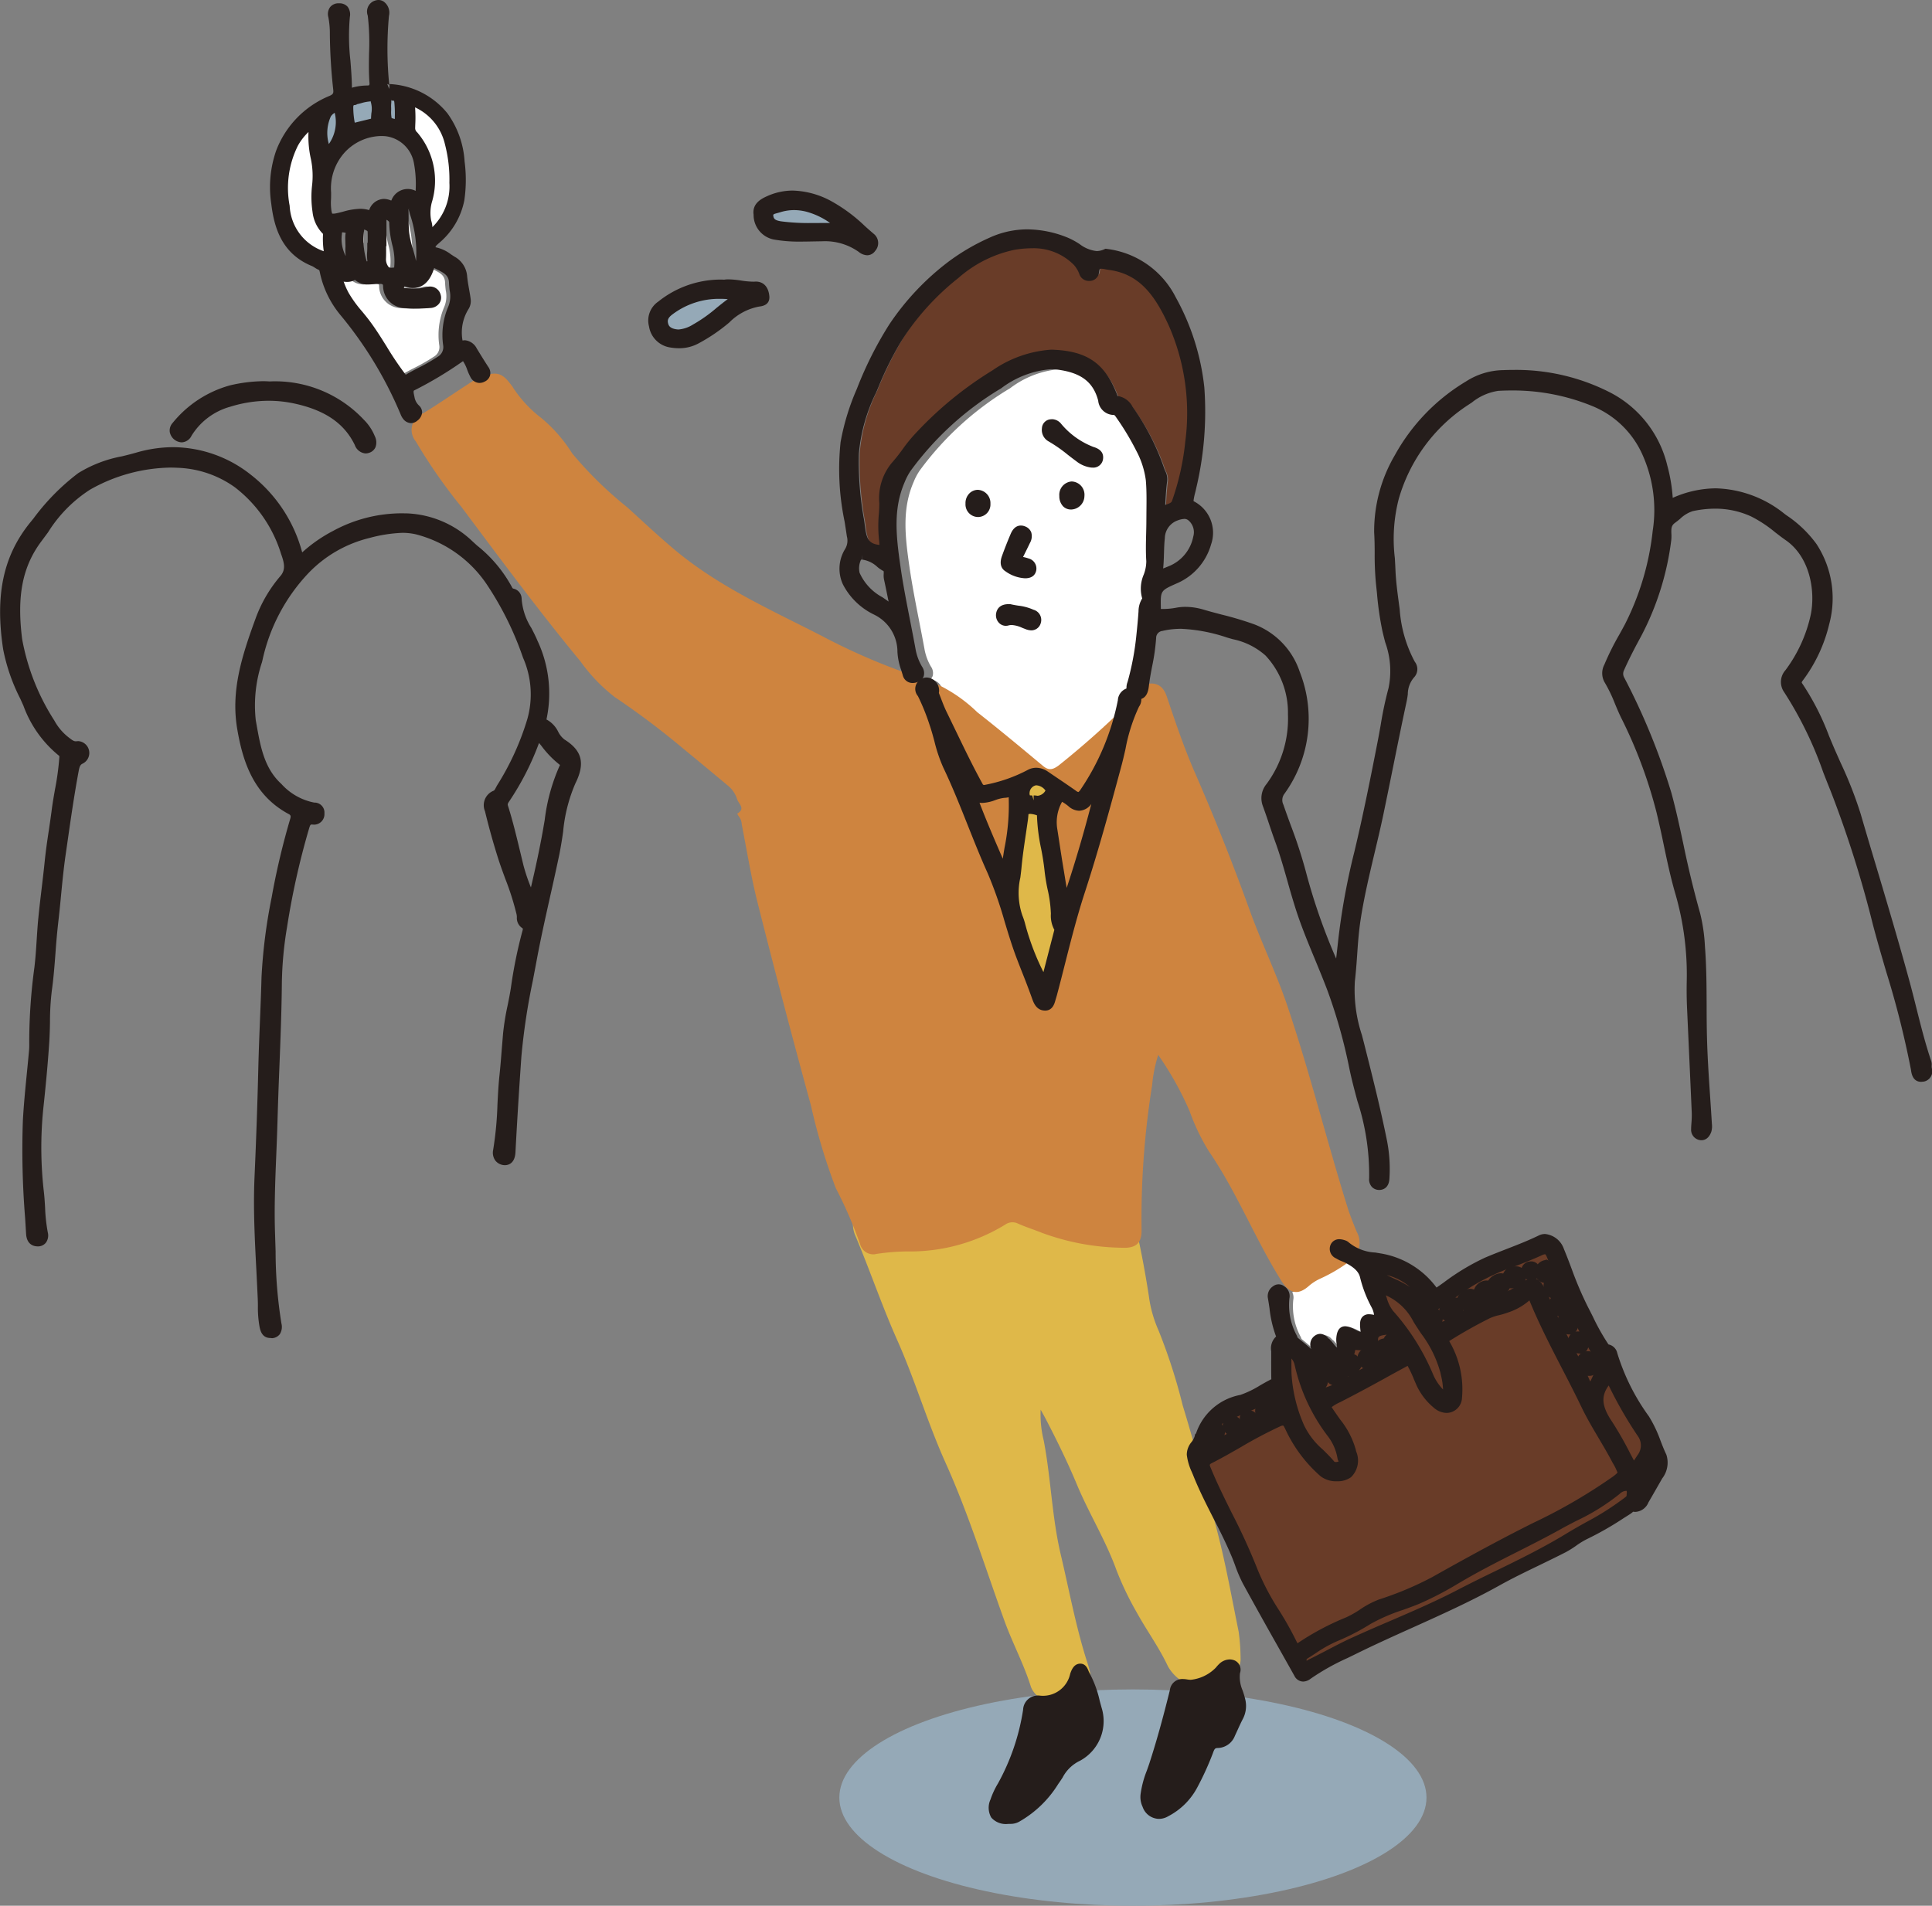
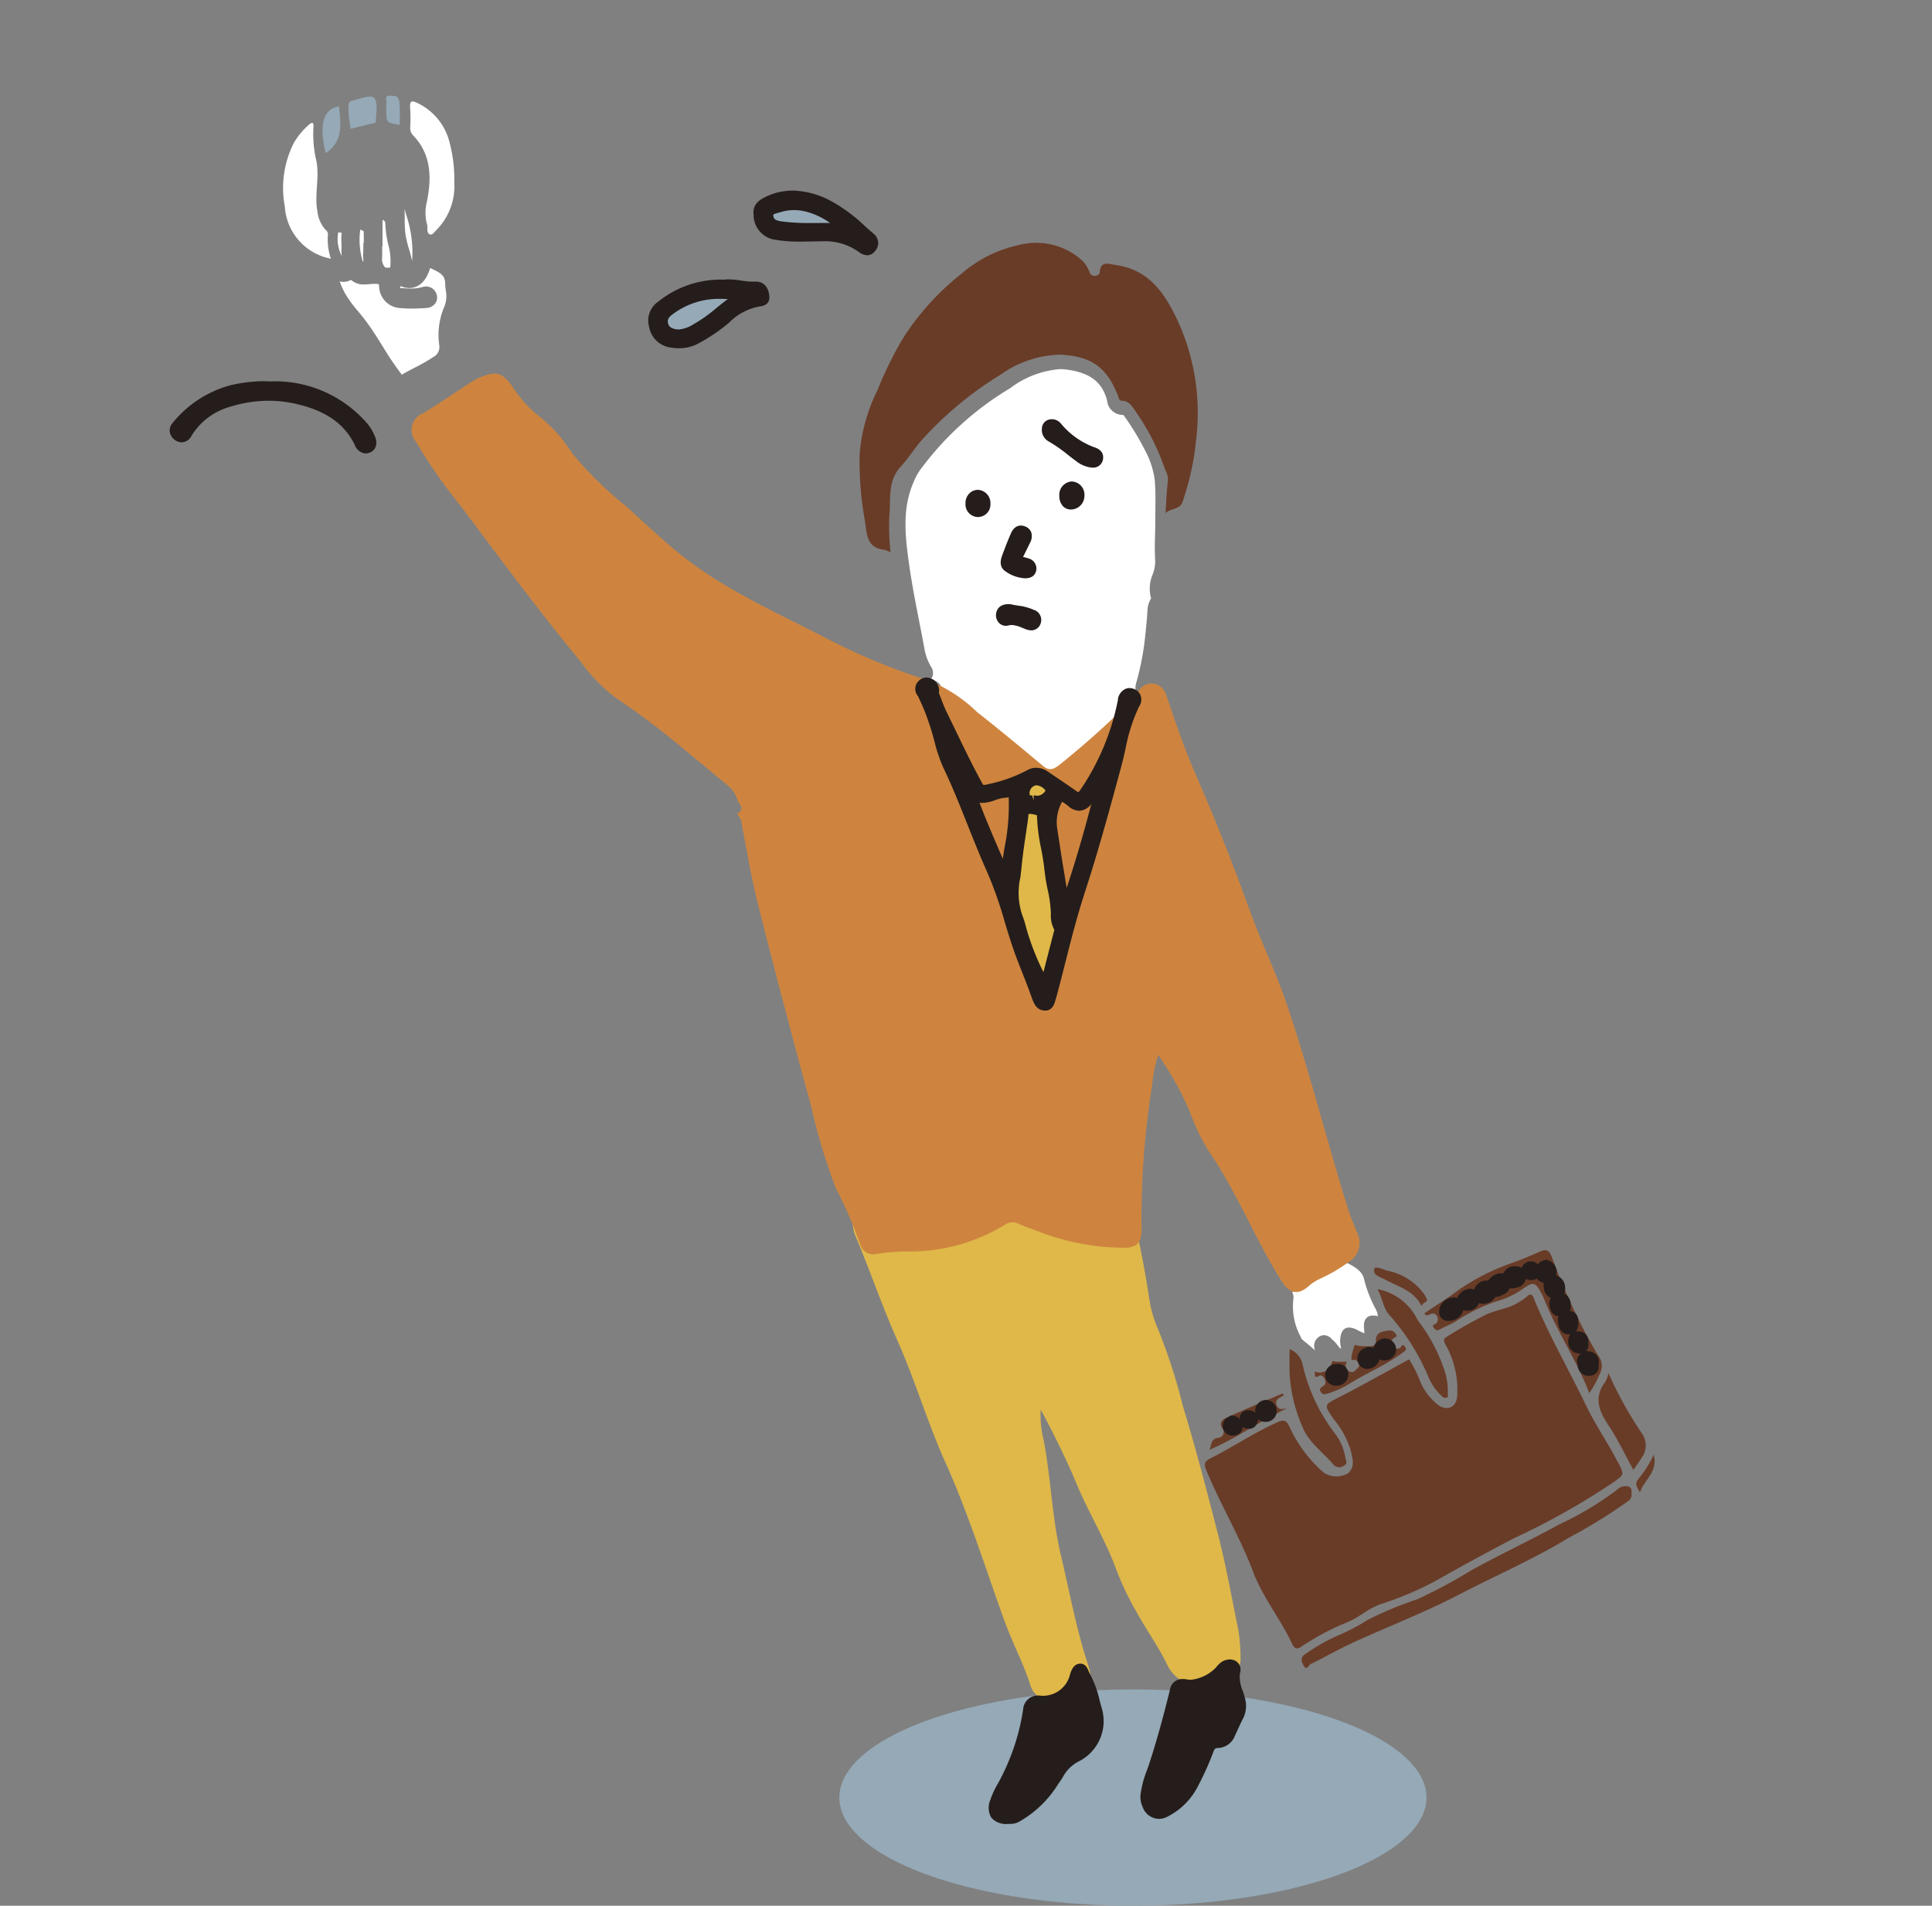
<svg xmlns="http://www.w3.org/2000/svg" width="150" height="148">
  <rect width="100%" height="100%" fill="#808080" stroke="none" />
  <path d="M101.772 99.419a12.161 12.161 0 002.236-1.308c.083-.067.13-.133.2-.2.1.051.2.106.305.149.089.036.178.072.262.116.688.361 1.024.7 1.123 1.131a9.764 9.764 0 00.894 2.321 1.647 1.647 0 01.189.585 1.858 1.858 0 00-.386-.049.66.66 0 00-.519.209c-.223.25-.2.622-.141 1.12v.043l-.016-.005a3.989 3.989 0 01-.539-.242 1.438 1.438 0 00-.63-.192c-.624 0-.679.69-.7.95a1.979 1.979 0 00.031.444c.014.092.037.245.033.252-.053 0-.207-.2-.273-.28a2.535 2.535 0 00-.249-.288l-.061-.07-.045-.031a.7.7 0 01-.094-.087.825.825 0 00-.586-.3.729.729 0 00-.424.147.83.83 0 00-.266 1.044c-.234-.209-.472-.4-.708-.6l-.354-.292-.067-.164a4.967 4.967 0 01-.577-2.88.886.886 0 00-.082-.587 2.156 2.156 0 00.6-.4 3.762 3.762 0 01.844-.536zM89.703 39.585l-.006.793c0 .36-.009.72-.018 1.08-.017.691-.035 1.406.012 2.114a2.918 2.918 0 01-.2 1.045 2.749 2.749 0 00-.118 1.848 1.916 1.916 0 00-.285 1.006c-.042.609-.1 1.216-.164 1.823a21.167 21.167 0 01-.687 3.659 1.605 1.605 0 00-.071.683.942.942 0 00-.231-.053.876.876 0 00-.253.038 1.025 1.025 0 00-.658.907 18.862 18.862 0 01-2.922 6.976.562.562 0 01-.143.153.478.478 0 01-.189-.1c-.531-.373-1.069-.736-1.607-1.1l-.569-.386a1.613 1.613 0 00-.907-.3 1.386 1.386 0 00-.671.175 11.772 11.772 0 01-3.329 1.156.274.274 0 01-.054.007.123.123 0 01-.1-.061c-.746-1.353-1.43-2.772-2.092-4.144l-.674-1.392c-.2-.4-.353-.813-.5-1.19l-.14-.361a.909.909 0 00-.575-1.112.933.933 0 00-.33-.076.717.717 0 00.191-.277.881.881 0 00-.133-.727 4.086 4.086 0 01-.508-1.393 175.78 175.78 0 00-.41-2.143c-.27-1.383-.549-2.813-.754-4.224-.359-2.471-.563-4.523.324-6.572a4.6 4.6 0 01.473-.894 23.866 23.866 0 016.844-6.287l.168-.1a7.369 7.369 0 013.853-1.488 4.4 4.4 0 01.618.044c1.771.252 2.689.967 3.068 2.393a1.223 1.223 0 001.22 1.116h.024a.921.921 0 01.163.2 20.654 20.654 0 011.558 2.593 6.693 6.693 0 01.733 2.275c.066.752.057 1.537.049 2.296zm-63.46-21.539a.221.221 0 01.043 0l.072.005c.163.021.207.039.161.1a3.03 3.03 0 00-.014.527l.006.275a3.164 3.164 0 010 .338 3.409 3.409 0 00.027.6 2.86 2.86 0 01-.3-1.706c.006-.036.024-.139.005-.139zm7.363 2.865c.613.3.934.487.952 1.059.006.192.026.38.047.566a2.161 2.161 0 01-.143 1.365 5.577 5.577 0 00-.354 2.936.865.865 0 01-.439.873 14.663 14.663 0 01-1.58.9c-.3.158-.609.316-.891.49l-.007-.01a24.142 24.142 0 01-1.471-2.178c-.449-.72-.914-1.465-1.449-2.158-.153-.2-.311-.389-.47-.582a9.281 9.281 0 01-1.036-1.431 5.858 5.858 0 01-.391-.893 1.072 1.072 0 00.3.043 1.181 1.181 0 00.575-.157 1.459 1.459 0 001.02.356c.14 0 .283-.012.426-.024.1-.009.2-.018.3-.022h.128c.293 0 .3.037.31.147a1.734 1.734 0 001.731 1.739c.274.023.55.034.826.034.378 0 .756-.02 1.132-.047a.913.913 0 00.681-.367.769.769 0 00.1-.661.846.846 0 00-.82-.64.979.979 0 00-.281.042 3.107 3.107 0 01-.911.115c-.239 0-.478-.015-.717-.031-.12-.007-.165-.018-.112-.037.012-.055.023-.094.026-.118a.837.837 0 01.064.022 1.756 1.756 0 00.632.126c.411 0 1.161-.185 1.571-1.421.021-.065.039-.109.045-.135zm-5.383-.624l-.056.019-.011-.03a5.741 5.741 0 01-.184-2.446l.014.005c.248.1.249.121.252.191.011.278.009.556.006.834h-.033v.407c0 .1-.005.191-.01.287a3.307 3.307 0 00.022.733zm1.451-1.175h.025v-2.044c.112.044.213.152.214.2a8.088 8.088 0 00.231 1.724 4.784 4.784 0 01.153 1.78 2.191 2.191 0 01-.241.02c-.137 0-.171-.034-.208-.087a.963.963 0 01-.185-.631c.016-.316.013-.633.009-.951zm1.755-2.827l.1.368a9.268 9.268 0 01.469 3.623c-.066-.323-.156-.635-.244-.941a7.606 7.606 0 01-.288-1.255 10.777 10.777 0 01-.045-1.118c0-.214 0-.427-.011-.64-.004-.025.014-.025.019-.037z" fill="#fff" />
  <g transform="translate(31.972 29.018)">
    <ellipse cx="22.793" cy="8.4" rx="22.793" ry="8.4" transform="translate(33.194 102.182)" fill="#95a9b7" />
    <path d="M42.32 64.729c-.25-.737-.5-1.354-.667-1.995-.306-1.2.152-1.815 1.374-1.92a.9.9 0 00.553-.194 1.283 1.283 0 011.179-.305.67.67 0 00.832-.46 1.161 1.161 0 011.636-.674q1.394.576 1 1.81a1.478 1.478 0 00-.156.784c1.8-1.735 2.757-1.862 4.088-.017.133-.062.077-.185.085-.281.067-.747.378-1.115 1.011-1.188a1.134 1.134 0 011.347.907.939.939 0 00.579.729 1.009 1.009 0 01.657 1.064 10.427 10.427 0 00.432 3.543q.563 2.535.955 5.1a9.646 9.646 0 00.756 2.681 43.661 43.661 0 011.874 5.821c1 3.269 1.855 6.577 2.709 9.884.653 2.528 1.109 5.108 1.631 7.67a15.264 15.264 0 01.15 2.052c.067 1.021-1 1.988-2.285 2.237a3.2 3.2 0 01-3.354-1.59c-.683-1.46-1.652-2.785-2.431-4.2a23.813 23.813 0 01-1.577-3.3c-.835-2.307-2.134-4.39-3.072-6.644-.717-1.723-1.543-3.4-2.4-5.053-.1-.191-.206-.376-.4-.732a8.276 8.276 0 00.237 2.391c.563 2.941.634 5.958 1.325 8.874.664 2.806 1.178 5.65 2.068 8.4.28.866.482 1.67-.3 2.386a2.717 2.717 0 01-2.733.567 1.766 1.766 0 01-1.352-1.085c-.546-1.766-1.427-3.392-2.054-5.124-1.487-4.111-2.782-8.3-4.577-12.288-1.408-3.125-2.364-6.415-3.753-9.528-1.178-2.641-2.1-5.37-3.217-8.03a2.342 2.342 0 01-.217-.831c-.018-.5.192-.838.693-.889.678-.068.955-.368.785-1.054a1.688 1.688 0 01.005-.6 1.13 1.13 0 011.836-.8.854.854 0 00.894.192 1.1 1.1 0 011.35.571c.25.426.732.648.914 1.127.053.141.222.148.349.08a2.15 2.15 0 011.241-.088z" fill="#dfb849" />
    <path d="M57.952 52.907a10.84 10.84 0 00-.471 2.344 65.387 65.387 0 00-.822 11.259c.017 1.039-.463 1.419-1.495 1.372a18.614 18.614 0 01-6.244-1.16c-.617-.25-1.256-.447-1.861-.719a.968.968 0 00-.986.082 14.128 14.128 0 01-7.6 2.084 16.64 16.64 0 00-2.382.191 1.05 1.05 0 01-1.271-.717 33.776 33.776 0 00-1.9-4.388 46.377 46.377 0 01-1.933-6.434q-2.147-7.83-4.132-15.705c-.511-2.018-.839-4.083-1.241-6.129a1.031 1.031 0 00-.226-.608.689.689 0 01-.116-.217c.672-.39.091-.752-.018-1.124a2.21 2.21 0 00-.751-1.077q-1.735-1.45-3.483-2.887a62.813 62.813 0 00-5.261-3.956 13.2 13.2 0 01-2.666-2.777c-3.226-3.9-6.226-7.966-9.257-12.013A40.9 40.9 0 01.313 5.263a1.382 1.382 0 01.586-2.194C2.09 2.341 3.24 1.544 4.413.786A5.269 5.269 0 015.34.269c1.279-.5 1.71-.342 2.488.762a9.481 9.481 0 002.233 2.417 11.5 11.5 0 012.394 2.748 29.85 29.85 0 004.269 4.18c1.211 1.1 2.407 2.225 3.665 3.283 3.454 2.9 7.531 4.7 11.488 6.732a48.711 48.711 0 008.223 3.43 11.635 11.635 0 013.8 2.469c1.726 1.354 3.412 2.761 5.1 4.168.449.375.756.31 1.213-.024a67.072 67.072 0 005.884-5.29 1.677 1.677 0 00.27-.375 1.168 1.168 0 011.183-.7c.613.071.894.49 1.078 1.037.671 2 1.347 3.992 2.192 5.925q2.292 5.248 4.231 10.637c.908 2.507 2.074 4.9 2.927 7.428 1.74 5.152 3.046 10.434 4.664 15.622.2.655.467 1.293.722 1.93a1.736 1.736 0 01-.619 2.336 12.161 12.161 0 01-2.236 1.308 3.762 3.762 0 00-.836.535c-.887.8-1.549.6-2.175-.4-2.039-3.256-3.44-6.865-5.618-10.042a16.332 16.332 0 01-1.493-3.118 25.034 25.034 0 00-2.435-4.36z" fill="#ce843f" />
  </g>
  <path d="M69.142 42.897a1.958 1.958 0 00-.476-.2c-1.437-.146-1.356-1.287-1.521-2.279a25.556 25.556 0 01-.4-5.2 13.586 13.586 0 011.365-4.878 29.122 29.122 0 011.969-4.023 20.159 20.159 0 014.537-5.031 10 10 0 014.517-2.263 5.3 5.3 0 014.961 1.281 2.58 2.58 0 01.5.834.388.388 0 00.389.287c.193-.005.385-.094.4-.282.075-.923.689-.639 1.216-.568 2.7.366 3.929 2.346 4.929 4.534a17.188 17.188 0 011.318 9.207 20.283 20.283 0 01-1.055 4.712c-.193.53-.879.451-1.3.809.058-.846.08-1.7.193-2.534a1.574 1.574 0 00-.207-.791 18.253 18.253 0 00-2.391-4.681c-.236-.339-.473-.706-.968-.705-.159 0-.23-.1-.267-.243a2.424 2.424 0 00-.114-.3c-.882-2.157-2.11-2.929-4.459-3.042a8.344 8.344 0 00-4.579 1.546 27.772 27.772 0 00-5.821 4.749c-.73.733-1.255 1.653-1.949 2.407-1.057 1.148-.741 2.543-.884 3.843a18.838 18.838 0 00.097 2.811zm40.263 62.669a9.986 9.986 0 01.9 1.819 4.563 4.563 0 001.278 1.662c.661.553 1.434.317 1.541-.517a7.085 7.085 0 00-.914-4.138c-.193-.379-.095-.446.179-.619 1-.63 2.028-1.2 3.078-1.729a14.51 14.51 0 011.463-.466 4.746 4.746 0 001.633-.9c.264-.247.392-.164.514.137 1.162 2.857 2.716 5.526 4.048 8.3.7 1.463 1.64 2.83 2.4 4.282.05.1.115.186.163.284.417.854.4.831-.359 1.391a55.825 55.825 0 01-7.758 4.376 203.407 203.407 0 00-6.191 3.368 25.684 25.684 0 01-4.19 1.765c-.933.325-1.631.989-2.507 1.369a20.233 20.233 0 00-3.622 1.909c-.321.225-.534.239-.734-.186-.907-1.934-2.289-3.623-3.044-5.627-1.018-2.7-2.516-5.181-3.618-7.844-.18-.437-.2-.685.285-.931 1.779-.905 3.442-2.023 5.273-2.839.546-.243.7-.027.91.409a10.513 10.513 0 002.643 3.526 1.81 1.81 0 001.863.061c.608-.5.362-1.207.233-1.787a7.118 7.118 0 00-1.321-2.428c-.8-1.146-.759-1.105.468-1.731 1.815-.928 3.59-1.94 5.386-2.916zm17.267 10.444a.569.569 0 01-.242.549 40.69 40.69 0 01-4.622 2.857c-2.738 1.673-5.69 2.941-8.53 4.421-2.658 1.385-5.473 2.464-8.2 3.715-1.132.518-2.215 1.142-3.335 1.69-.144.07-.271.541-.526.116-.195-.328-.262-.663.132-.907a15.089 15.089 0 012.382-1.374 16.5 16.5 0 002.479-1.287 27.771 27.771 0 013.834-1.594 39.723 39.723 0 004.119-2.206c2.248-1.252 4.59-2.328 6.837-3.575a25.324 25.324 0 004.5-2.682.943.943 0 01.968-.282c.216.088.222.356.204.559z" fill="#693c28" />
  <path d="M110.561 102.012c.952-.647 1.9-1.242 2.789-1.905a17.171 17.171 0 014.195-2.079 33.375 33.375 0 001.978-.813c.467-.215.719-.192.943.354a49.583 49.583 0 002.742 6.174c.295.51.565 1.036.882 1.532a1.329 1.329 0 01.1 1.454 7.169 7.169 0 01-.8 1.455c-.99-2.583-2.537-4.82-3.518-7.336a4.471 4.471 0 00-.26-.517c-.408-.742-.577-.776-1.276-.31a6.5 6.5 0 01-2.181 1.051 13.583 13.583 0 00-3.213 1.6c-.4.214-.817.389-1.216.6-.2.1-.29-.011-.383-.131-.062-.079-.16-.2-.01-.274a.44.44 0 00.234-.654c-.193-.335-.481-.184-.749-.053-.046.017-.14-.078-.257-.148zm5.309-1.784c.15.127.246.014.362-.044.239-.119.474-.219.451-.558-.013-.2-.074-.344-.274-.391-.354-.083-.576.177-.768.382-.1.107-.016.277-.305.19-.383-.115-.655.166-.781.519a.35.35 0 00.232.48.745.745 0 00.815-.385c.08-.115.041-.332.27-.193zm-2.866 1.333c-.064-.279-.177-.547-.47-.448-.309.105-.673.233-.662.692.007.3.175.388.43.355a.735.735 0 00.702-.599zm10.733 4.292a.448.448 0 00-.437-.573c-.226-.018-.552.172-.465.477.076.262.03.707.529.677.375-.024.39-.278.373-.581zm-5.859-6.647c.015-.4-.13-.542-.434-.524-.334.02-.6.123-.632.515-.02.261.083.443.364.426.33-.021.643-.103.702-.417zm3.182 1.482c-.178.127-.428.227-.386.568.037.3.133.566.491.553a.4.4 0 00.406-.48c-.03-.281-.079-.583-.511-.641zm-.619-1.333c-.23.1-.466.252-.4.517.057.243.1.578.511.56.322-.015.418-.187.4-.47a.6.6 0 00-.511-.607zm-6.527 1.069a.776.776 0 00-.675.522c-.054.224.12.435.442.421a.549.549 0 00.593-.485.356.356 0 00-.36-.462zm5.933-2.242c-.272.085-.491.248-.489.525s.165.534.472.506a.489.489 0 00.448-.538c-.001-.306-.231-.386-.431-.493zm2.337 4.61c-.085-.263.064-.644-.4-.645-.277 0-.484.078-.446.41.036.309.1.636.484.657.262.015.357-.201.362-.422zm.757 1.5c.021-.289-.022-.532-.4-.54-.275-.006-.415.108-.4.393a.5.5 0 00.447.554c.307.039.384-.14.353-.41zm-3.988-5.585c0-.237-.022-.424-.314-.409-.207.01-.337.1-.359.307-.027.255.112.363.351.374.205.006.353-.046.322-.275zm-18.832 6.064a1.642 1.642 0 011 1.148 13.835 13.835 0 002.477 5.343 4.258 4.258 0 01.859 1.955c.033.2.206.453-.117.614a.612.612 0 01-.792-.063c-.8-.968-1.905-1.7-2.4-2.9a11.977 11.977 0 01-1.019-4.152c-.022-.621-.008-1.243-.008-1.945zm6.826-4.654a4.333 4.333 0 013.125 2.414 13.117 13.117 0 012.134 4.07 5.685 5.685 0 01.205 1.625c-.009.116.068.279-.12.326a.368.368 0 01-.35-.13 4.256 4.256 0 01-.995-1.383 17.178 17.178 0 00-3.063-4.9c-.474-.497-.568-1.37-.936-2.022zm17.939 6.524a29.9 29.9 0 002.582 4.663 1.62 1.62 0 01-.024 1.929c-.185.29-.387.569-.627.92-.68-1.232-1.245-2.44-1.978-3.535-.754-1.125-1.092-2.169-.178-3.343a2.5 2.5 0 00.225-.634zm-22.869-.158a.959.959 0 001.373-.621c.085-.249.153-.134.29-.122.285.026.574.008.905.008a.493.493 0 00.226.773c.284.141.426-.114.6-.284.266-.264.03-.422-.11-.593-.1-.114-.415.122-.379-.19a4.391 4.391 0 01.237-.948c.044-.126.177-.005.274.006.327.038.658.036.988.043.208.005.406-.194.4-.292-.054-.739.357-.851.976-.93a.525.525 0 01.559.25c.208.238-.056.25-.174.359-.172.16-.324.355-.113.617a.47.47 0 00.623.113c.121-.046.178-.393.382-.1.185.268-.007.357-.2.5-1.256.924-2.7 1.524-4.017 2.335a6.949 6.949 0 01-1.707.793c-.218.063-.409.173-.582-.071-.2-.275 0-.38.194-.508.214-.138.156-.37.082-.536-.063-.143-.233-.338-.412-.244-.559.299-.23-.279-.415-.358zm1.574-.2a.482.482 0 00-.431.474.444.444 0 00.473.451.523.523 0 00.56-.51c-.007-.221-.131-.466-.602-.42zm2.533-1.323c-.157.109-.481.162-.439.544.026.233.131.42.423.388a.568.568 0 00.544-.553c.015-.236-.167-.393-.528-.384zm1.372-.669c-.351.022-.565.237-.558.476a.436.436 0 00.5.46c.3-.043.5-.21.487-.5a.48.48 0 00-.429-.441zm-7.81 4.074c-.312.182-.745.3-.565.776.148.387.474.27.8.238-2.071.945-3.887 2.311-6.034 3.219.22-.367.074-.9.758-.946a.447.447 0 00.291-.68c-.364-.473-.011-.736.262-.861 1.445-.664 2.917-1.269 4.38-1.894zm-1.444.647c-.244.063-.469.135-.469.446 0 .267.072.482.389.495a.478.478 0 00.527-.464c.02-.259-.192-.411-.447-.477zm-2.632 1.208c-.178.124-.416.168-.374.464s.209.347.454.337a.334.334 0 00.338-.387c-.009-.25-.22-.341-.418-.414zm1.634-.025c-.009-.194-.075-.357-.328-.372-.188-.011-.354 0-.343.259.007.171-.029.366.217.4a.36.36 0 00.454-.287zm13.549-9.289c.01.243-.284.233-.365.426-.06.144-.136-.038-.158-.078-.615-1.072-1.766-1.349-2.746-1.888-.353-.194-.988-.343-.819-.833.087-.254.695.075 1.063.159a4.615 4.615 0 012.837 1.859 3.12 3.12 0 01.188.355zm17.599 12.067c.367 1.33-.753 1.949-1.063 2.928-.409-.7-.39-.688.047-1.265a8.292 8.292 0 001.016-1.663z" fill="#693c28" />
  <path d="M25.689 20.09a4.4 4.4 0 01-3.576-4.049 7.768 7.768 0 01.687-4.917 5.545 5.545 0 011.166-1.42c.168-.156.387-.29.376.088a9.046 9.046 0 00.171 2.486c.358 1.381-.128 2.752.129 4.118a2.57 2.57 0 00.64 1.46.425.425 0 01.182.33 4.63 4.63 0 00.225 1.904zm9.582-5.919a4.826 4.826 0 01-1.426 3.728c-.129.134-.271.378-.478.3-.19-.075-.194-.325-.182-.532a1.616 1.616 0 00-.083-.446 3.563 3.563 0 01.042-1.558c.368-1.816.359-3.636-1.037-5.118a.8.8 0 01-.258-.627 12.437 12.437 0 00-.005-1.531c-.065-.667.231-.556.629-.354a4.6 4.6 0 012.446 3.09 11.035 11.035 0 01.352 3.048z" fill="#fff" />
  <path d="M27.229 10.008a10.081 10.081 0 01-.183-1.67c.008-.356.1-.529.457-.55.04 0 .076-.047.117-.056.505-.111 1.265-.406 1.47-.078.27.432.088 1.146.1 1.739 0 .142-.089.157-.208.184-.587.134-1.17.286-1.753.431zm-.91-1.74c.145 1.375.335 2.734-1.03 3.616-.428-1.666-.426-3.418 1.03-3.616zm4.726 1.429c-1.052-.17-1.052-.17-1.052-1.127a4.941 4.941 0 01.005-.6c.026-.217-.174-.576.318-.54.338.025.628-.02.687.489.068.603.027 1.186.042 1.778z" fill="#95a9b7" />
  <path d="M81.121 76.507a19.271 19.271 0 01-1.845-4.416 6.75 6.75 0 00-.269-.87c-.565-1.3-.217-2.618-.1-3.924.116-1.241.327-2.473.5-3.709.037-.269.02-.635.274-.738a1.777 1.777 0 011.1.128c.147.04.087.228.088.352.013 1.433.451 2.807.585 4.222.107 1.135.486 2.228.5 3.38a1.536 1.536 0 00.243 1c.1.13.043.232.013.35zm-.628-14.324c-.316-.114-.988.206-.95-.651.02-.46.46-.983.927-.928a1.265 1.265 0 011.047.667c.151.375-.461.913-1.024.912z" fill="#dfb849" />
  <path d="M57.631 22.983c-1.308.753-2.291 1.88-3.6 2.565a2.438 2.438 0 01-1.493.406 1.026 1.026 0 01-.977-.748.99.99 0 01.493-1.106 6.823 6.823 0 015.577-1.117zm8.047-5.186a5.443 5.443 0 00-1.526-.093 25.064 25.064 0 01-3.5-.131c-.468-.068-.875-.214-.951-.739-.083-.566.442-.6.767-.7a4.035 4.035 0 012.4-.023 7.036 7.036 0 012.81 1.686z" fill="#95a9b7" />
-   <path d="M107.083 92.411a.772.772 0 01-.571-.235.882.882 0 01-.212-.668 18.408 18.408 0 00-.917-6.021c-.219-.82-.438-1.64-.611-2.469a40.966 40.966 0 00-1.681-6.02c-.315-.842-.659-1.672-1-2.5-.512-1.235-1.042-2.512-1.464-3.814a61.45 61.45 0 01-.662-2.232c-.292-1.026-.593-2.088-.963-3.1-.164-.448-.316-.9-.468-1.35a46.398 46.398 0 00-.491-1.416 1.721 1.721 0 01.291-1.7 8.547 8.547 0 001.662-5.412 6.492 6.492 0 00-1.744-4.568 5.481 5.481 0 00-2.54-1.266l-.429-.123a12.892 12.892 0 00-3.583-.684c-.18 0-.36.007-.543.023a5.58 5.58 0 00-.909.143.544.544 0 00-.486.55 16.233 16.233 0 01-.313 2.211c-.095.5-.191 1.005-.25 1.513-.034.286-.123 1.047-.862 1.047l-.172-.015a.818.818 0 01-.584-.359 1.227 1.227 0 01-.037-.984 21.167 21.167 0 00.687-3.659c.063-.607.122-1.214.164-1.823a1.916 1.916 0 01.285-1.006 2.749 2.749 0 01.118-1.848 2.918 2.918 0 00.2-1.045c-.047-.708-.029-1.423-.012-2.114.009-.36.018-.72.018-1.08l.006-.793c.008-.759.017-1.544-.049-2.3a6.693 6.693 0 00-.733-2.275 20.654 20.654 0 00-1.558-2.593.921.921 0 00-.163-.2h-.024a1.223 1.223 0 01-1.22-1.116c-.379-1.426-1.3-2.141-3.068-2.393a4.4 4.4 0 00-.618-.044 7.369 7.369 0 00-3.853 1.488l-.168.1a23.866 23.866 0 00-6.844 6.287 4.6 4.6 0 00-.473.894c-.887 2.049-.683 4.1-.324 6.572.2 1.411.484 2.841.754 4.224.14.714.279 1.428.41 2.143a4.086 4.086 0 00.508 1.393.881.881 0 01.133.727.7.7 0 01-.394.431 1.116 1.116 0 01-.464.109.775.775 0 01-.77-.6l-.115-.378a4.976 4.976 0 01-.3-1.436 3.21 3.21 0 00-1.822-2.9 5.306 5.306 0 01-2.406-2.334 2.9 2.9 0 01.162-2.752 1.26 1.26 0 00.141-.983c-.056-.382-.116-.763-.176-1.145a19.92 19.92 0 01-.313-6.179 18.292 18.292 0 011.26-4.126 28.639 28.639 0 012.518-5.008 20.174 20.174 0 014.6-4.879 16.489 16.489 0 013.164-1.851 7.054 7.054 0 012.964-.658 8.468 8.468 0 013.144.65 5.817 5.817 0 01.908.494 2.626 2.626 0 001.321.542 1.425 1.425 0 00.589-.137l.1-.044.108.014a6.936 6.936 0 015.347 3.76 18.457 18.457 0 012.217 6.991 25.761 25.761 0 01-.627 7.821c-.027.134-.061.267-.095.4a4.547 4.547 0 00-.1.474.5.5 0 00-.009.147 2.744 2.744 0 011.355 3.357 4.672 4.672 0 01-2.7 3.041c-1.224.548-1.224.548-1.2 1.859a1 1 0 010 .111h.085a5.471 5.471 0 001.083-.092 3.848 3.848 0 01.749-.071 4.958 4.958 0 011.405.216c.468.14.939.263 1.41.386a25.647 25.647 0 012.5.747 5.944 5.944 0 013.55 3.688 9.939 9.939 0 01-1.207 9.507.805.805 0 00-.058.823c.179.524.369 1.044.559 1.565a37.074 37.074 0 011.169 3.574 46.123 46.123 0 002.366 6.807c.019-.166.123-1.066.152-1.351a52.679 52.679 0 011.267-6.96c.7-2.931 1.283-5.87 1.82-8.63.077-.393.147-.789.217-1.185a28.239 28.239 0 01.611-2.878 6.546 6.546 0 00-.258-3.559 27.636 27.636 0 01-.212-.848 24.065 24.065 0 01-.428-2.964l-.077-.73a23.323 23.323 0 01-.1-2.364c0-.546-.008-1.091-.041-1.635a11.675 11.675 0 011.607-5.99 15.267 15.267 0 015.517-5.721 5.5 5.5 0 012.913-.884c.261-.011.522-.016.781-.016a16.02 16.02 0 017.55 1.777 8.641 8.641 0 014.391 5.645 12.765 12.765 0 01.422 2.515 8.354 8.354 0 013.346-.74 8.861 8.861 0 015.335 1.982l.146.109a9.153 9.153 0 012.336 2.236 7.693 7.693 0 01.988 6.216 11.844 11.844 0 01-2.048 4.376c-.111.149-.1.168-.045.24a19.9 19.9 0 012.079 4.074c.158.38.316.76.481 1.137l.414.935a31.524 31.524 0 011.55 3.946q.6 2.059 1.219 4.114c.872 2.925 1.774 5.95 2.59 8.949.187.688.361 1.381.534 2.073.341 1.357.693 2.761 1.147 4.1a.867.867 0 01.032.35 1.14 1.14 0 00.013.2.812.812 0 01-.625 1.035l-.194.019c-.669 0-.762-.651-.8-.929a71.064 71.064 0 00-1.914-7.593c-.36-1.23-.719-2.461-1.046-3.7a86 86 0 00-3.278-10.365c-.194-.477-.382-.957-.57-1.438a29.165 29.165 0 00-3.035-6.232 1.37 1.37 0 01.093-1.707 11.131 11.131 0 001.973-4.336c.366-1.865-.083-4.461-1.933-5.754-.291-.2-.572-.42-.854-.637a9.84 9.84 0 00-1.855-1.221 6.656 6.656 0 00-2.8-.6 8.228 8.228 0 00-1.724.192 2.518 2.518 0 00-.985.6 8.015 8.015 0 01-.4.315c-.283.206-.289.432-.274.848a3.058 3.058 0 01-.012.509 21.766 21.766 0 01-2.36 7.484c-.407.748-.88 1.639-1.3 2.588a.611.611 0 00.02.6 51.357 51.357 0 013.649 8.923c.36 1.311.648 2.661.928 3.966a78.947 78.947 0 001.312 5.417 13.293 13.293 0 01.367 2.541c.121 1.546.127 3.112.133 4.627 0 .86.006 1.719.03 2.577.041 1.5.143 3.019.242 4.493q.072 1.052.136 2.105a1.519 1.519 0 01-.048.611c-.193.537-.527.651-.773.651a.81.81 0 01-.791-.877c0-.164.015-.328.026-.492a6.862 6.862 0 00.023-.744c-.062-1.467-.369-8.221-.369-8.221-.028-.651-.034-1.3-.022-1.955a22.584 22.584 0 00-.881-6.844c-.368-1.257-.642-2.557-.906-3.814a78.426 78.426 0 00-.555-2.5 36.382 36.382 0 00-2.746-7.354c-.174-.355-.327-.721-.48-1.086a11.414 11.414 0 00-.826-1.707 1.435 1.435 0 010-1.345 20.689 20.689 0 011.165-2.337c.143-.258.286-.517.425-.778a21 21 0 002.163-7.275 10.5 10.5 0 00-.834-5.994 7.263 7.263 0 00-3.915-3.716 16.24 16.24 0 00-6.183-1.187q-.525 0-1.055.029a4.24 4.24 0 00-2.054.906l-.333.219a12.973 12.973 0 00-5.346 7.278 12.459 12.459 0 00-.3 4.592c.018.312.035.624.048.935.036.864.155 1.749.269 2.6l.059.441a10.069 10.069 0 001.17 4.064.933.933 0 01-.01 1.166 2.015 2.015 0 00-.53 1.36 7.34 7.34 0 01-.092.563c-.361 1.673-.7 3.35-1.039 5.027-.248 1.231-.5 2.462-.755 3.692-.21 1.005-.448 2.006-.686 3.006-.408 1.72-.831 3.5-1.1 5.268-.131.867-.2 1.767-.257 2.636-.049.7-.1 1.4-.181 2.088a11.177 11.177 0 00.546 4.188l.152.586c.644 2.546 1.289 5.1 1.8 7.637a11.42 11.42 0 01.183 2.945c-.051.8-.613.862-.784.862zM66.922 43.459a.188.188 0 00-.075.011 1.572 1.572 0 00-.106 1.021 4.015 4.015 0 001.773 1.893c.158.109.318.219.476.334-.116-.578-.233-1.155-.358-1.731a1.6 1.6 0 01-.022-.415 1.1 1.1 0 00-.005-.215 2.783 2.783 0 01-.479-.321 2.127 2.127 0 00-1.186-.576l-.018-.383zM91.945 40.3a1.667 1.667 0 00-.516.117 1.492 1.492 0 00-.991 1.369c-.043.383-.054.769-.066 1.161s-.023.789-.065 1.2c.133-.05.258-.1.38-.153a3.126 3.126 0 001.958-2.324 1.206 1.206 0 00-.361-1.246.5.5 0 00-.339-.127zM80.097 19.281a8.019 8.019 0 00-1.345.122 9.54 9.54 0 00-4.341 2.184 19.706 19.706 0 00-4.452 4.937 26.162 26.162 0 00-1.785 3.607l-.157.364a13.368 13.368 0 00-1.335 4.741 25.048 25.048 0 00.4 5.118c.024.142.042.287.061.432.122.943.227 1.439 1.121 1.53h.018l-.024-.294a10.472 10.472 0 01-.036-1.98c.035-.315.041-.635.048-.956a4.31 4.31 0 01.935-3.1 13.149 13.149 0 00.86-1.079 11.879 11.879 0 011.1-1.339 28.308 28.308 0 015.9-4.811 9.063 9.063 0 014.518-1.6c.089 0 .178 0 .268.006 2.535.123 3.88 1.042 4.794 3.279a2.837 2.837 0 01.119.313 1.553 1.553 0 011.166.83 18.65 18.65 0 012.465 4.814 1.845 1.845 0 00.071.173 1.364 1.364 0 01.152.789c-.08.589-.113 1.184-.147 1.778v.072l.045-.016c.3-.1.428-.158.477-.29a19.823 19.823 0 001.033-4.623 16.875 16.875 0 00-1.286-9.006c-1.077-2.358-2.277-3.995-4.633-4.314a5.133 5.133 0 01-.262-.045 1.957 1.957 0 00-.349-.049c-.085 0-.146 0-.172.314a.732.732 0 01-.771.633.767.767 0 01-.748-.516 2.232 2.232 0 00-.422-.718 4.377 4.377 0 00-3.286-1.3zm-59.103 84.628c-.659 0-.786-.6-.841-.863a8.281 8.281 0 01-.129-1.623c0-.206-.006-.411-.015-.616-.031-.692-.067-1.383-.1-2.074-.126-2.4-.256-4.871-.148-7.32.133-3 .229-5.759.293-8.425.03-1.241.079-2.482.129-3.723.046-1.126.091-2.251.121-3.377a41.823 41.823 0 01.786-6.188l.058-.323a57.533 57.533 0 011.393-5.815c.063-.221-.01-.28-.12-.339-2.784-1.487-3.584-4.168-4-6.593-.507-2.963.34-5.635 1.413-8.571a10.686 10.686 0 011.938-3.326c.436-.505.288-1.054.049-1.719a10.355 10.355 0 00-3.591-5.176 8.109 8.109 0 00-4.421-1.509q-.294-.016-.585-.016a13.026 13.026 0 00-6.235 1.715A10.577 10.577 0 003.73 41.34l-.493.665c-1.489 1.975-1.943 4.253-1.519 7.619a17.425 17.425 0 002.5 6.331 4.189 4.189 0 001.088 1.293c.286.224.417.321.579.321l.192-.014a.922.922 0 01.353 1.741c-.206.093-.257.226-.338.669-.333 1.8-.6 3.653-.856 5.44l-.139.966c-.153 1.051-.255 2.11-.358 3.169a94.822 94.822 0 01-.221 2.13 55.39 55.39 0 00-.21 2.337c-.073.96-.148 1.952-.285 2.93a20.1 20.1 0 00-.142 2.409 34.06 34.06 0 01-.053 1.535c-.124 1.917-.314 3.79-.466 5.207a29.919 29.919 0 00.049 6.516c.044.391.067.784.09 1.177a12.91 12.91 0 00.209 1.926.957.957 0 01-.147.8.783.783 0 01-.62.288c-.282 0-.865-.1-.917-.974l-.075-1.229a65.259 65.259 0 01-.175-7.572c.067-1.226.188-2.449.309-3.672.059-.6.119-1.2.172-1.8.019-.216.015-.435.013-.652a43.1 43.1 0 01.4-5.761c.086-.711.132-1.428.178-2.144.036-.556.071-1.113.125-1.667.075-.767.166-1.534.257-2.3.083-.694.165-1.388.236-2.083.084-.827.2-1.648.327-2.469.078-.528.156-1.057.224-1.587s.161-1.057.253-1.584a21.057 21.057 0 00.332-2.421 1.2 1.2 0 00.005-.169 8.9 8.9 0 01-2.789-3.908l-.251-.555a14.518 14.518 0 01-1.322-3.823c-.643-4.239.012-7.285 2.124-9.877l.234-.288a17.33 17.33 0 013.47-3.517 9.89 9.89 0 013.4-1.306c.372-.091.744-.183 1.111-.289a10.338 10.338 0 012.867-.421 9.8 9.8 0 016.031 2.147 11.331 11.331 0 013.98 6.025 11.405 11.405 0 012.409-1.674 11.169 11.169 0 015.372-1.361l.378.006a7.793 7.793 0 015.045 2.155l.376.344a10.474 10.474 0 012.725 3.263.136.136 0 00.1.083.805.805 0 01.63.73 4.836 4.836 0 00.75 2.313c.171.329.341.657.48.994a9.642 9.642 0 01.7 6.122 2.141 2.141 0 01.911.952 1.747 1.747 0 00.481.6c1.383.864 1.628 1.857.847 3.428a12.224 12.224 0 00-.945 3.736 30.773 30.773 0 01-.294 1.765 212.839 212.839 0 01-.709 3.242c-.373 1.67-.76 3.4-1.073 5.1l-.276 1.46a50.544 50.544 0 00-.887 5.88q-.264 3.725-.462 7.452c-.048.9-.591 1-.823 1a.956.956 0 01-.739-.36 1.045 1.045 0 01-.17-.823 26.689 26.689 0 00.333-3.5c.039-.777.078-1.554.161-2.327.071-.668.123-1.339.176-2.011l.1-1.208a19.8 19.8 0 01.356-2.193c.093-.458.185-.917.255-1.379a35.865 35.865 0 01.875-4.323c.072-.251.061-.258-.025-.309a.932.932 0 01-.389-.836 1.389 1.389 0 00-.021-.2 21.108 21.108 0 00-.876-2.767c-.186-.506-.373-1.012-.538-1.526a54.169 54.169 0 01-1.04-3.723 1.209 1.209 0 01.676-1.6c.057-.02.121-.144.178-.254.036-.069.073-.138.112-.2a20.918 20.918 0 002.322-5.111 7.06 7.06 0 00-.335-4.761 24.6 24.6 0 00-2.763-5.616 9.469 9.469 0 00-5.558-3.967 4.639 4.639 0 00-1.056-.115 11.263 11.263 0 00-2.548.4 9.749 9.749 0 00-4.749 2.743 14.218 14.218 0 00-3.56 6.768l-.036.142a10.6 10.6 0 00-.48 4.5l.053.3c.314 1.769.611 3.439 1.937 4.65a4.616 4.616 0 002.549 1.446.771.771 0 01.791.839.813.813 0 01-.8.875l-.173-.01c-.1 0-.127 0-.231.351a59.666 59.666 0 00-1.7 7.631 28.444 28.444 0 00-.4 4.278c-.02 2.2-.107 4.428-.192 6.584a346.86 346.86 0 00-.147 4.189c-.024.87-.059 1.742-.095 2.612-.082 2.032-.167 4.133-.093 6.191l.041 1.32a35.322 35.322 0 00.452 5.592 1.07 1.07 0 01-.125.831.821.821 0 01-.6.312zM41.85 57.698a21.273 21.273 0 01-2.331 4.559c-.083.118-.114.211-.092.279.374 1.175.664 2.386.946 3.555l.274 1.133a14.2 14.2 0 00.574 1.695c.377-1.6.675-3.014.923-4.385l.145-.84a14.629 14.629 0 011.187-4.286 7.632 7.632 0 01-1.435-1.476zm59.33 72.893a.773.773 0 01-.684-.449l-1.25-2.225a388.873 388.873 0 01-2.745-4.93 10.956 10.956 0 01-.614-1.439c-.095-.257-.19-.513-.3-.763-.412-.98-.9-1.949-1.383-2.887-.55-1.08-1.119-2.2-1.577-3.355l-.1-.236a4.384 4.384 0 01-.385-1.331 1.533 1.533 0 01.368-.987 1.378 1.378 0 00.25-.471l.021-.115.082-.093a4.5 4.5 0 013.441-2.982 7.659 7.659 0 001.525-.737c.289-.166.578-.332.875-.479-.01-.608-.009-1.189-.008-1.77v-.405a1.255 1.255 0 01.38-1.143l-.029-.075a8.973 8.973 0 01-.481-2.1c-.038-.26-.076-.52-.122-.778a.912.912 0 01.4-.953.7.7 0 01.857 0 .9.9 0 01.407.954 4.967 4.967 0 00.577 2.88l.067.164.354.292c.236.192.474.387.708.6a.83.83 0 01.266-1.044.729.729 0 01.424-.147.825.825 0 01.586.3.7.7 0 00.094.087l.045.031.061.07a2.535 2.535 0 01.249.288c.066.083.22.28.273.28 0-.007-.019-.16-.033-.252a1.979 1.979 0 01-.031-.444c.021-.26.076-.95.7-.95a1.438 1.438 0 01.63.192 3.989 3.989 0 00.539.242l.016.005v-.043c-.058-.5-.082-.87.141-1.12a.66.66 0 01.519-.209 1.858 1.858 0 01.386.049 1.647 1.647 0 00-.189-.585 9.764 9.764 0 01-.894-2.321c-.1-.431-.435-.77-1.123-1.131-.084-.044-.173-.08-.262-.116a2.673 2.673 0 01-.471-.23.806.806 0 01-.43-1.071.723.723 0 01.672-.422 1.383 1.383 0 01.419.077.793.793 0 01.33.183 3.49 3.49 0 002.043.774l.434.072a6.768 6.768 0 014.324 2.649c.192-.132.381-.265.569-.4a17.837 17.837 0 013.189-1.92c.546-.233 1.1-.448 1.652-.663.843-.327 1.715-.666 2.537-1.067a1.084 1.084 0 01.478-.11 1.727 1.727 0 011.464 1.165c.211.508.408 1.023.6 1.538a27.606 27.606 0 001.258 2.948c.136.26.268.524.4.787a16.8 16.8 0 001.073 1.939l.131.2a.87.87 0 01.679.664 16.6 16.6 0 002.454 4.916 9.9 9.9 0 01.908 1.9c.141.364.282.727.452 1.079a2.01 2.01 0 01-.323 1.849s-.869 1.521-1.07 1.863a1.17 1.17 0 01-1.012.734 1.3 1.3 0 01-.191-.015c.018.007-.049.058-.094.092s-.1.078-.156.111l-.459.29a24.528 24.528 0 01-2.854 1.632 5.817 5.817 0 00-.841.513 7.669 7.669 0 01-.818.51c-.669.343-1.347.669-2.024 1-1.026.494-2.087 1.006-3.092 1.566-2.207 1.232-4.535 2.28-6.786 3.294-1.448.652-2.945 1.326-4.389 2.04l-.652.318a17.815 17.815 0 00-2.851 1.6 1 1 0 01-.584.226zm25.026-14.808a.786.786 0 00-.462.239 16.716 16.716 0 01-3.358 2.089c-.4.209-.809.417-1.2.638-1.117.62-2.258 1.2-3.4 1.776s-2.308 1.169-3.438 1.8c-.362.2-.721.411-1.08.619a25.546 25.546 0 01-3.079 1.606c-.423.175-.854.329-1.285.484a13.932 13.932 0 00-2.5 1.085 17.073 17.073 0 01-2.537 1.315 9.788 9.788 0 00-1.741.972c-.192.125-.385.25-.579.37-.078.049-.133.083-.094.205a.493.493 0 01.119-.082c.47-.229.932-.472 1.4-.715.644-.338 1.288-.676 1.949-.979a134.6 134.6 0 012.96-1.3c1.735-.748 3.53-1.521 5.224-2.4.98-.511 1.973-1 2.967-1.481 1.848-.9 3.76-1.839 5.541-2.926.5-.305 1.007-.591 1.517-.876a21.586 21.586 0 003.063-1.952c.1-.081.1-.09.1-.246a.588.588 0 000-.244zm-26.6-5.075a.621.621 0 00-.228.069 34.648 34.648 0 00-3.077 1.63c-.72.412-1.439.824-2.177 1.2-.239.122-.239.122-.1.444.492 1.192 1.078 2.371 1.644 3.511a47.63 47.63 0 011.978 4.346 19.189 19.189 0 001.658 3.145 25.794 25.794 0 011.374 2.454 1.028 1.028 0 00.061.11c.016-.015.053-.036.108-.074a20.632 20.632 0 013.689-1.948 7.673 7.673 0 001.055-.6 7.075 7.075 0 011.479-.781 25.228 25.228 0 004.128-1.737c1.7-.956 3.937-2.2 6.2-3.374.521-.27 1.045-.534 1.569-.8a41.967 41.967 0 006.136-3.545 2.967 2.967 0 00.483-.39 5.109 5.109 0 00-.24-.527 9.733 9.733 0 00-.158-.273c-.331-.636-.7-1.254-1.063-1.872-.462-.782-.941-1.59-1.34-2.422-.479-1-.987-1.983-1.495-2.967-.886-1.716-1.8-3.489-2.547-5.318a4.79 4.79 0 01-1.674.943 6.169 6.169 0 01-.661.2 3.736 3.736 0 00-.764.252 36.827 36.827 0 00-3.047 1.712c-.024.015-.053.033-.079.051.01.016.021.041.037.071a7.362 7.362 0 01.952 4.361 1.212 1.212 0 01-1.186 1.149 1.537 1.537 0 01-.979-.387 4.958 4.958 0 01-1.382-1.8l-.175-.406a8.913 8.913 0 00-.5-1.062l-1.284.7a124.27 124.27 0 01-3.8 2.042l-.137.071a3.268 3.268 0 00-.674.391c.024.054.267.4.482.71l.172.244a6.571 6.571 0 011.209 2.32l.039.168a1.8 1.8 0 01-.4 2 1.775 1.775 0 01-1.086.317 2 2 0 01-1.268-.384A10.914 10.914 0 0199.799 111c-.1-.217-.153-.279-.176-.292zm.66-5.206c0 .414-.006.808.008 1.2a11.539 11.539 0 00.99 4.02 5.836 5.836 0 001.444 1.854c.311.308.622.615.9.949a.52.52 0 00.128.017.423.423 0 00.2-.053.5.5 0 01-.089-.21 3.867 3.867 0 00-.782-1.779 14.22 14.22 0 01-2.547-5.488 1.139 1.139 0 00-.254-.51zm24.635 2.092c-.617.846-.542 1.619.257 2.811a26.615 26.615 0 011.394 2.438l.306.581c.094-.136.182-.265.266-.4a1.236 1.236 0 00.027-1.512 31.832 31.832 0 01-2.252-3.918zm-26.573 1.449c-1.09.461-2.179.921-3.254 1.415-.142.065-.19.124-.2.139a.343.343 0 00.076.142.79.79 0 01.113.722c.54-.292 1.067-.6 1.586-.9.626-.366 1.267-.741 1.928-1.086a.9.9 0 01-.1-.194 1.054 1.054 0 01-.066-.272zm9.338-8.251a2.856 2.856 0 00.495 1.017 17.605 17.605 0 013.134 5 3.912 3.912 0 00.744 1.1 5.562 5.562 0 00-.165-1.115l-.04-.189a8.95 8.95 0 00-1.515-3.065c-.193-.292-.386-.584-.57-.882a4.449 4.449 0 00-2.148-2.061c.021.07.042.132.063.195zm-4.743 5.949a.874.874 0 01.072.134.768.768 0 01-.072.877 6.627 6.627 0 001.535-.727c.081-.05.162-.1.244-.147a.744.744 0 01-.254-.077.923.923 0 01-.508-.555.879.879 0 01-.031-.173h-.063c-.116 0-.229 0-.342-.011a1.392 1.392 0 01-.583.679zm16.079-7.476c.5 0 .755.472.945.816a4.728 4.728 0 01.281.562 34.437 34.437 0 001.7 3.537c.53 1 1.075 2.031 1.537 3.112.073-.142.14-.285.207-.433.057-.123.114-.247.174-.367a.955.955 0 00-.078-1.078c-.211-.33-.4-.672-.592-1.015l-.3-.53a37.052 37.052 0 01-2.239-4.912c-.174-.437-.348-.874-.526-1.308-.086-.211-.144-.245-.144-.245a.761.761 0 00-.285.092c-.655.3-1.328.564-2 .822a16.9 16.9 0 00-4.1 2.03 43.43 43.43 0 01-1.915 1.32l-.014.01a.879.879 0 01.337.925l-.017.05.189-.09c.2-.1.4-.192.6-.3.286-.154.568-.323.85-.491a8.629 8.629 0 012.458-1.14 6.161 6.161 0 002.054-1 1.66 1.66 0 01.876-.367zm-13.855 5.917a.465.465 0 01.253.158c.388.425.406.771.1 1.085l.58-.31c.637-.339 1.291-.687 1.9-1.088a.831.831 0 01-.414-.29.751.751 0 01.1-1.087c-.655.083-.7.154-.668.524a.572.572 0 01-.173.428.84.84 0 01-.6.274l-.21-.005c-.263 0-.526-.009-.787-.037-.031.12-.056.239-.083.348zm2.525-6.159c.191.1.387.19.583.28a8.02 8.02 0 011.2.64 4.262 4.262 0 00-1.783-.92zM31.919 32.86a.8.8 0 01-.622-.334 1.325 1.325 0 01-.194-.351 30.476 30.476 0 00-4.7-7.743 7.6 7.6 0 01-1.577-3.312c-.03-.142-.043-.148-.1-.171a2.345 2.345 0 01-.3-.17 1.308 1.308 0 00-.207-.118c-2.4-.975-2.946-3.093-3.157-4.83a8.647 8.647 0 01.381-4.139 7.45 7.45 0 014.152-4.25c.271-.125.312-.2.273-.518a42.535 42.535 0 01-.258-4.272 6.757 6.757 0 00-.114-1.306.912.912 0 01.139-.8.83.83 0 01.685-.289.846.846 0 01.665.262 1 1 0 01.178.8 16.615 16.615 0 00.042 3.377c.055.69.112 1.4.117 2.117a4.4 4.4 0 011.107-.171h.007c.193 0 .228-.026.228-.026a.367.367 0 00.02-.2c-.059-.772-.045-1.55-.031-2.3a18.3 18.3 0 00-.1-2.9.9.9 0 01.4-1.1.977.977 0 01.432-.117.735.735 0 01.463.168 1.071 1.071 0 01.35 1.068 28.15 28.15 0 00.028 5.4.239.239 0 00-.159-.112l.15.385.037-.38a6.154 6.154 0 014.486 2.275 7.117 7.117 0 011.331 3.741 10.894 10.894 0 01-.023 3.025 5.774 5.774 0 01-1.974 3.317c-.256.228-.261.252-.252.31l-.01.006a2.919 2.919 0 011.2.551l.259.169a1.9 1.9 0 01.995 1.495c.029.346.09.688.151 1.03.048.275.1.55.131.827a1.174 1.174 0 01-.19.757 3.445 3.445 0 00-.446 2.415.892.892 0 01.191-.021 1.154 1.154 0 01.914.64l.117.191c.254.415.508.829.775 1.235a.807.807 0 01.139.668.757.757 0 01-.427.48.862.862 0 01-.388.1.8.8 0 01-.713-.467 4.655 4.655 0 01-.251-.569 2.81 2.81 0 00-.309-.637l-.013-.019a29.616 29.616 0 01-3.808 2.283c-.052.064-.016.221 0 .305s.034.151.045.222a1.168 1.168 0 00.354.642.721.721 0 01.234.551.9.9 0 01-.374.622.756.756 0 01-.479.188zm-5.242-11.009a5.858 5.858 0 00.391.893 9.281 9.281 0 001.036 1.431c.159.193.317.385.47.582.535.693 1 1.438 1.449 2.158a24.142 24.142 0 001.471 2.178l.007.01c.282-.174.587-.332.891-.49a14.663 14.663 0 001.58-.9.865.865 0 00.439-.873 5.577 5.577 0 01.354-2.936 2.161 2.161 0 00.143-1.365 6.964 6.964 0 01-.047-.566c-.018-.572-.339-.756-.952-1.059l-.2-.1c-.006.026-.024.07-.045.135-.41 1.236-1.16 1.421-1.571 1.421a1.756 1.756 0 01-.632-.126.837.837 0 00-.064-.022c0 .024-.014.063-.026.118-.053.019-.008.03.112.037.239.016.478.031.717.031a3.107 3.107 0 00.911-.115.979.979 0 01.281-.042.846.846 0 01.82.64.769.769 0 01-.1.661.913.913 0 01-.681.367c-.376.027-.754.047-1.132.047-.276 0-.552-.011-.826-.034a1.734 1.734 0 01-1.731-1.739c-.013-.11-.017-.147-.31-.147h-.128c-.1 0-.2.013-.3.022-.143.012-.286.024-.426.024a1.459 1.459 0 01-1.02-.356 1.181 1.181 0 01-.575.157 1.072 1.072 0 01-.306-.042zm3.3-2.725c0 .318.007.635-.009.951a.963.963 0 00.185.631c.037.053.071.087.208.087a2.191 2.191 0 00.241-.02 4.784 4.784 0 00-.153-1.78 8.088 8.088 0 01-.231-1.724c0-.051-.1-.159-.214-.2v2.044h-.025zm-1.7-1.3a5.741 5.741 0 00.184 2.446l.011.03.056-.019a3.307 3.307 0 01-.022-.735c.005-.1.01-.192.01-.287v-.407h.033c0-.278.005-.556-.006-.834 0-.07 0-.089-.252-.191zm3.5-1.615c-.043.015-.066.041-.064.107.008.213.01.426.011.64a10.777 10.777 0 00.045 1.118 7.606 7.606 0 00.288 1.255c.088.306.178.618.244.941a9.268 9.268 0 00-.469-3.623l-.1-.383zm-5.228 1.831c.019 0 0 .1-.005.141a2.86 2.86 0 00.3 1.706 3.409 3.409 0 01-.027-.6 3.164 3.164 0 000-.338l-.006-.275a3.03 3.03 0 01.014-.527c.046-.062 0-.08-.161-.1l-.072-.005a.221.221 0 00-.043 0zm-2.6-7.789a4.5 4.5 0 00-.813 1.047 7.364 7.364 0 00-.646 4.684 3.922 3.922 0 002.647 3.526 6.507 6.507 0 01-.056-1.342 2.852 2.852 0 01-.815-1.705 7.922 7.922 0 01-.042-2.019 6.441 6.441 0 00-.082-2.075 8 8 0 01-.192-2.112zm8.278-1.91a10.422 10.422 0 01.015 1.331l-.008.247a.422.422 0 00.155.355 5.781 5.781 0 011.133 5.456 3.17 3.17 0 00-.044 1.4 1.975 1.975 0 01.093.506 4.437 4.437 0 001.32-3.437 10.844 10.844 0 00-.341-2.98 4.2 4.2 0 00-2.249-2.847l-.077-.038zm-2.589 2.219a3.943 3.943 0 00-2.911 1.314 4.163 4.163 0 00-1.02 3.074c0 .215 0 .373-.007.523a4.077 4.077 0 00.019.773 1.409 1.409 0 00.073.347h.047a1.145 1.145 0 00.236-.021c.187-.036.376-.085.567-.135a5.142 5.142 0 011.308-.221 2.43 2.43 0 01.711.1 1.251 1.251 0 011.134-.869 1.486 1.486 0 01.579.13l.027-.048a1.352 1.352 0 011.851-.715l.021.01v-.071a8.826 8.826 0 00-.137-2.087 2.55 2.55 0 00-1.779-2 2.27 2.27 0 00-.718-.1zm-3.652-1.8a.869.869 0 00-.3.28 3.12 3.12 0 00-.155 2.144 2.958 2.958 0 00.456-2.42zm1.532-.6c-.07 0-.088.039-.091.176a6.676 6.676 0 00.115 1.189l.044-.01 1.222-.3c0-.135.014-.274.024-.413a1.89 1.89 0 00-.067-.956l-.041.03a3.17 3.17 0 00-.685.135c-.119.031-.233.061-.338.084.032 0-.058.059-.183.065zm2.85-.43a1.271 1.271 0 01.008.283 2.255 2.255 0 00-.006.359v.192a2.552 2.552 0 00.034.6.966.966 0 00.251.069v-.154a9.039 9.039 0 00-.037-1.124.362.362 0 00-.033-.135l-.188-.009z" fill="#251d1b" />
  <path d="M81.097 78.481c-.646-.03-.853-.614-.976-.963a58.046 58.046 0 00-.75-1.975c-.146-.371-.291-.741-.433-1.113-.357-.938-.651-1.908-.935-2.846a31.243 31.243 0 00-1.323-3.776c-.553-1.227-1.057-2.495-1.545-3.721-.591-1.484-1.2-3.018-1.9-4.481a11.926 11.926 0 01-.691-2.053c-.115-.424-.23-.85-.375-1.265a16.69 16.69 0 00-.9-2.228.856.856 0 01.036-1.159.885.885 0 01.63-.287 1.007 1.007 0 01.958 1.2l.14.361c.144.377.3.792.5 1.19l.674 1.392c.662 1.372 1.346 2.791 2.092 4.144a.123.123 0 00.1.061.274.274 0 00.054-.007 11.772 11.772 0 003.329-1.156 1.386 1.386 0 01.671-.175 1.613 1.613 0 01.907.3l.569.386c.538.363 1.076.726 1.607 1.1a.478.478 0 00.189.1.562.562 0 00.143-.153 18.862 18.862 0 002.922-6.976 1.025 1.025 0 01.658-.907.876.876 0 01.253-.038.987.987 0 01.732.347.931.931 0 010 1.094 13.462 13.462 0 00-1.049 3.285c-.1.452-.206.9-.326 1.35-.9 3.342-1.793 6.608-2.843 9.826-.586 1.8-1.061 3.668-1.52 5.479-.208.824-.417 1.649-.637 2.47-.024.091-.12.407-.12.407-.071.256-.219.789-.8.789zm-1.1-15.275a.394.394 0 00-.149.025c0 .02-.012.177-.021.271l-.019.166-.156 1.073c-.13.871-.26 1.743-.341 2.618-.024.263-.058.526-.091.79a5.417 5.417 0 00.156 2.946 4.98 4.98 0 01.228.7l.059.216a19.3 19.3 0 001.349 3.483l.847-3.283a2.293 2.293 0 01-.268-1.251 10.065 10.065 0 00-.254-1.884 14.183 14.183 0 01-.239-1.465 19.29 19.29 0 00-.269-1.721 14.58 14.58 0 01-.318-2.532v-.043h-.012a1.9 1.9 0 00-.503-.109zm2.463-.939a3.24 3.24 0 00-.369 2.136l.124.805c.127.829.253 1.657.393 2.483l.073.447c.043.269.087.541.138.815a104.21 104.21 0 001.91-6.516 1.216 1.216 0 01-.943.526 1.311 1.311 0 01-.847-.365 3.544 3.544 0 00-.48-.331zm-6.411.074c.561 1.472 1.189 2.919 1.8 4.33l.007.015c.043-.286.089-.569.135-.848a16.6 16.6 0 00.323-3.924 1.514 1.514 0 01-.331.046 2.887 2.887 0 00-.712.177 3.241 3.241 0 01-1.006.219 1.529 1.529 0 01-.217-.015zm3.916-.574c.013 0 .061.008.175.008l.111.382v-.383a1.3 1.3 0 01.3.028.787.787 0 00.619-.407.938.938 0 00-.733-.408.625.625 0 00-.5.565.44.44 0 00.022.216zm10.01 79.487a1.368 1.368 0 01-1.262-.933 1.788 1.788 0 01-.148-1.058 7.734 7.734 0 01.475-1.758c.068-.191.136-.381.2-.574.529-1.627 1.02-3.378 1.59-5.679a.964.964 0 01.982-.859 2.315 2.315 0 01.384.037 1.722 1.722 0 00.265.022 3.169 3.169 0 001.811-.822 1.43 1.43 0 00.182-.19 2.7 2.7 0 01.206-.221 1.2 1.2 0 01.81-.347 1 1 0 01.394.081.791.791 0 01.407.988 2.628 2.628 0 00.2 1.328 6.863 6.863 0 01.2.661 2.175 2.175 0 01-.19 1.588c-.147.285-.28.578-.413.871l-.19.412a1.47 1.47 0 01-1.289.948c-.262 0-.294.049-.432.433a22.732 22.732 0 01-1.206 2.641 5.329 5.329 0 01-2.252 2.228 1.416 1.416 0 01-.724.203zm-11.727.393a1.5 1.5 0 01-1.285-.495 1.531 1.531 0 01-.063-1.4 6.331 6.331 0 01.583-1.251 17.22 17.22 0 001.95-5.718 1.153 1.153 0 011.256-1.107 2.158 2.158 0 002.4-1.691c.1-.287.282-.781.785-.786.413 0 .561.373.633.552a.927.927 0 00.056.128 8.364 8.364 0 01.819 2.208l.138.508a3.5 3.5 0 01-1.674 4.147 2.934 2.934 0 00-1.348 1.306c-.108.164-.215.329-.333.489a8.481 8.481 0 01-2.983 2.905 1.363 1.363 0 01-.766.2zM28.371 35.214a.977.977 0 01-.825-.655c-.812-1.677-2.3-2.7-4.677-3.218a9.434 9.434 0 00-2.01-.217 10.073 10.073 0 00-2.981.462 5.137 5.137 0 00-3.01 2.257.888.888 0 01-.761.51.986.986 0 01-.925-.8.877.877 0 01.231-.72 8.7 8.7 0 014.464-2.911 11.764 11.764 0 012.524-.318c.18 0 .359.006.537.019a6.73 6.73 0 01.429-.011 9.439 9.439 0 016.882 2.985 3.818 3.818 0 01.849 1.272 1.084 1.084 0 01.053.866.8.8 0 01-.48.426.882.882 0 01-.3.053zm24.342-8.17a3.991 3.991 0 01-.662-.057 1.959 1.959 0 01-1.662-1.64 1.776 1.776 0 01.72-1.926 7.753 7.753 0 014.749-1.709c.119 0 .24 0 .362.009a1.8 1.8 0 01.35-.025 6.955 6.955 0 01.973.092 6.724 6.724 0 00.924.087c.069 0 .212-.007.215-.007.607 0 .98.427 1.048 1.114.073.73-.585.8-.8.827a4.391 4.391 0 00-2.311 1.237 13.623 13.623 0 01-2.4 1.63 3.136 3.136 0 01-1.506.368zm3.2-3.837a6 6 0 00-3.693 1.2c-.371.275-.409.468-.349.708.047.189.162.391.659.461a1.129 1.129 0 00.163.011 2.487 2.487 0 001.1-.377 11.334 11.334 0 001.823-1.286c.288-.232.58-.469.888-.694a8.009 8.009 0 00-.591-.023zm11.411-3.383a1.115 1.115 0 01-.65-.26 4.517 4.517 0 00-2.817-.827l-.724.013c-.322.006-.643.013-.965.013a11.187 11.187 0 01-1.992-.146 1.944 1.944 0 01-1.667-1.95c-.128-.916.7-1.277 1.093-1.452a4.813 4.813 0 011.942-.415 6.592 6.592 0 013.027.839 12.451 12.451 0 012.587 1.926c.221.2.443.394.668.586a.916.916 0 01.123 1.334.766.766 0 01-.625.339zm-5.676-3.507a3.569 3.569 0 00-1.1.175l-.183.052c-.345.091-.342.11-.324.231.032.221.138.346.628.417a16.5 16.5 0 002.362.128l1.415-.005a5.778 5.778 0 00-1.725-.842 3.817 3.817 0 00-1.073-.156zm23.075 19.994a2.316 2.316 0 01-1.161-.493 27.396 27.396 0 01-.669-.509 11.377 11.377 0 00-1.472-1.026 1.016 1.016 0 01-.526-1.029.729.729 0 01.661-.69l.133-.01a.944.944 0 01.712.377 6.115 6.115 0 002.491 1.778c.562.165.813.483.747.947a.764.764 0 01-.839.657zM79.58 44.91a2.861 2.861 0 01-1.521-.546c-.212-.131-.527-.461-.267-1.182q.312-.864.672-1.709c.184-.437.453-.659.8-.659a.871.871 0 01.331.07.806.806 0 01.469.453 1.057 1.057 0 01-.1.83c-.16.337-.326.671-.505 1.031l-.028.057a3.3 3.3 0 01.424.113.81.81 0 01.6.92c-.054.284-.247.622-.867.622zm.487 4.043a1.285 1.285 0 01-.456-.1l-.242-.094a2.274 2.274 0 00-.814-.22 1.027 1.027 0 00-.274.037l-.05.014-.139.012a.748.748 0 01-.561-.263.854.854 0 01-.195-.681c.039-.277.219-.741.983-.741l.138.005c.239.056.414.083.6.112a4.019 4.019 0 011.184.319.821.821 0 01.56 1.048.756.756 0 01-.734.552zm3.084-9.385a.847.847 0 01-.613-.247 1.131 1.131 0 01-.292-.8 1.039 1.039 0 01.949-1.13 1.029 1.029 0 011 1.125 1.062 1.062 0 01-.988 1.051zm-7.23.583a.98.98 0 01-.96-1.036 1.065 1.065 0 01.287-.782.929.929 0 01.675-.292 1.028 1.028 0 01.974 1.082.973.973 0 01-.928 1.028h-.024zm39.262 61.104a1.027 1.027 0 01-.272-.036.707.707 0 01-.457-.357.776.776 0 01-.037-.62 1.063 1.063 0 01.971-.8.94.94 0 01.15.012.745.745 0 01.046-.055 1.262 1.262 0 01.914-.519.989.989 0 01.221.026.725.725 0 01.568.737.914.914 0 01-.633.911.828.828 0 01-.428.157.571.571 0 01-.1-.009 1.144 1.144 0 01-.943.553zm-2.731 1.333a.691.691 0 01-.717-.734 1.1 1.1 0 01.922-1.063l.059-.02.18-.021c.364 0 .608.258.725.765l.019.08-.016.08a1.118 1.118 0 01-1.028.9zm10.864 4.262a.834.834 0 01-.822-.825c-.008-.046-.015-.09-.026-.129a.7.7 0 01.114-.63.887.887 0 01.688-.336.92.92 0 01.72.357.821.821 0 01.117.692.713.713 0 01-.719.869z" fill="#251d1b" />
  <path d="M117.35 100.052a.688.688 0 01-.522-.213.79.79 0 01-.185-.624.913.913 0 01.991-.868h.013a.785.785 0 01.611.211.927.927 0 01.214.708c-.09.5-.445.746-1.061.784zm3.789 2.181c-.336 0-.755-.155-.845-.889a.871.871 0 01.476-.88l.118-.077.222-.036a.958.958 0 01.841.98.823.823 0 01-.185.634.8.8 0 01-.587.267z" fill="#251d1b" />
  <path d="M120.707 100.859a.869.869 0 01-.839-.808c-.076-.327-.022-.72.61-1l.114-.051.123.027a.98.98 0 01.8.948.82.82 0 01-.175.635.791.791 0 01-.585.248zm-6.821.932a.819.819 0 01-.654-.294.7.7 0 01-.127-.6 1.138 1.138 0 01.981-.809.842.842 0 01.675.29.765.765 0 01.127.608.93.93 0 01-.953.8z" fill="#251d1b" />
  <path d="M119.981 99.644a.836.836 0 01-.809-.887.94.94 0 01.757-.893l.152-.047.141.075a.915.915 0 01.634.829.864.864 0 01-.795.919zm1.823 3.99c-.733-.041-.813-.734-.843-.995a.729.729 0 01.162-.594.866.866 0 01.658-.242.71.71 0 01.749.767.833.833 0 00.017.142c.008.6-.28.923-.7.923z" fill="#251d1b" />
  <path d="M122.536 105.109a.878.878 0 01-.778-.916.751.751 0 01.189-.577.763.763 0 01.576-.216.8.8 0 01.612.237.915.915 0 01.187.713.7.7 0 01-.157.562.629.629 0 01-.494.207zm-3.717-5.704a.756.756 0 01-.562-.243.744.744 0 01.567-1.2h.006a.678.678 0 01.521.181.819.819 0 01.189.616.554.554 0 01-.135.442.665.665 0 01-.526.207zm-15.095 8.212a.85.85 0 01-.608-.254.8.8 0 01-.228-.59.861.861 0 01.767-.843l.156-.008a.8.8 0 01.873.791.892.892 0 01-.925.9zm2.415-1.309a.735.735 0 01-.74-.732.81.81 0 01.527-.86l.095-.067.19-.042a.944.944 0 01.733.259.7.7 0 01.184.528.951.951 0 01-.884.908z" fill="#251d1b" />
  <path d="M107.446 105.647a.815.815 0 01-.805-.835.9.9 0 01.917-.87.876.876 0 01.837.8.857.857 0 01-.814.9zm-9.24 4.775c-.227-.008-.756-.112-.756-.876a.836.836 0 01.757-.816l.095-.025.095.025a.851.851 0 01-.149 1.693zm-2.489 1.066a.754.754 0 01-.339-1.443l.163-.114.275.016a.866.866 0 01.67.758.714.714 0 01-.7.782z" fill="#251d1b" />
  <path d="M96.804 110.948c-.358-.052-.541-.29-.544-.708a.681.681 0 01.16-.535.656.656 0 01.487-.181.73.73 0 01.786.739c-.111.485-.376.7-.74.7z" fill="#251d1b" />
</svg>